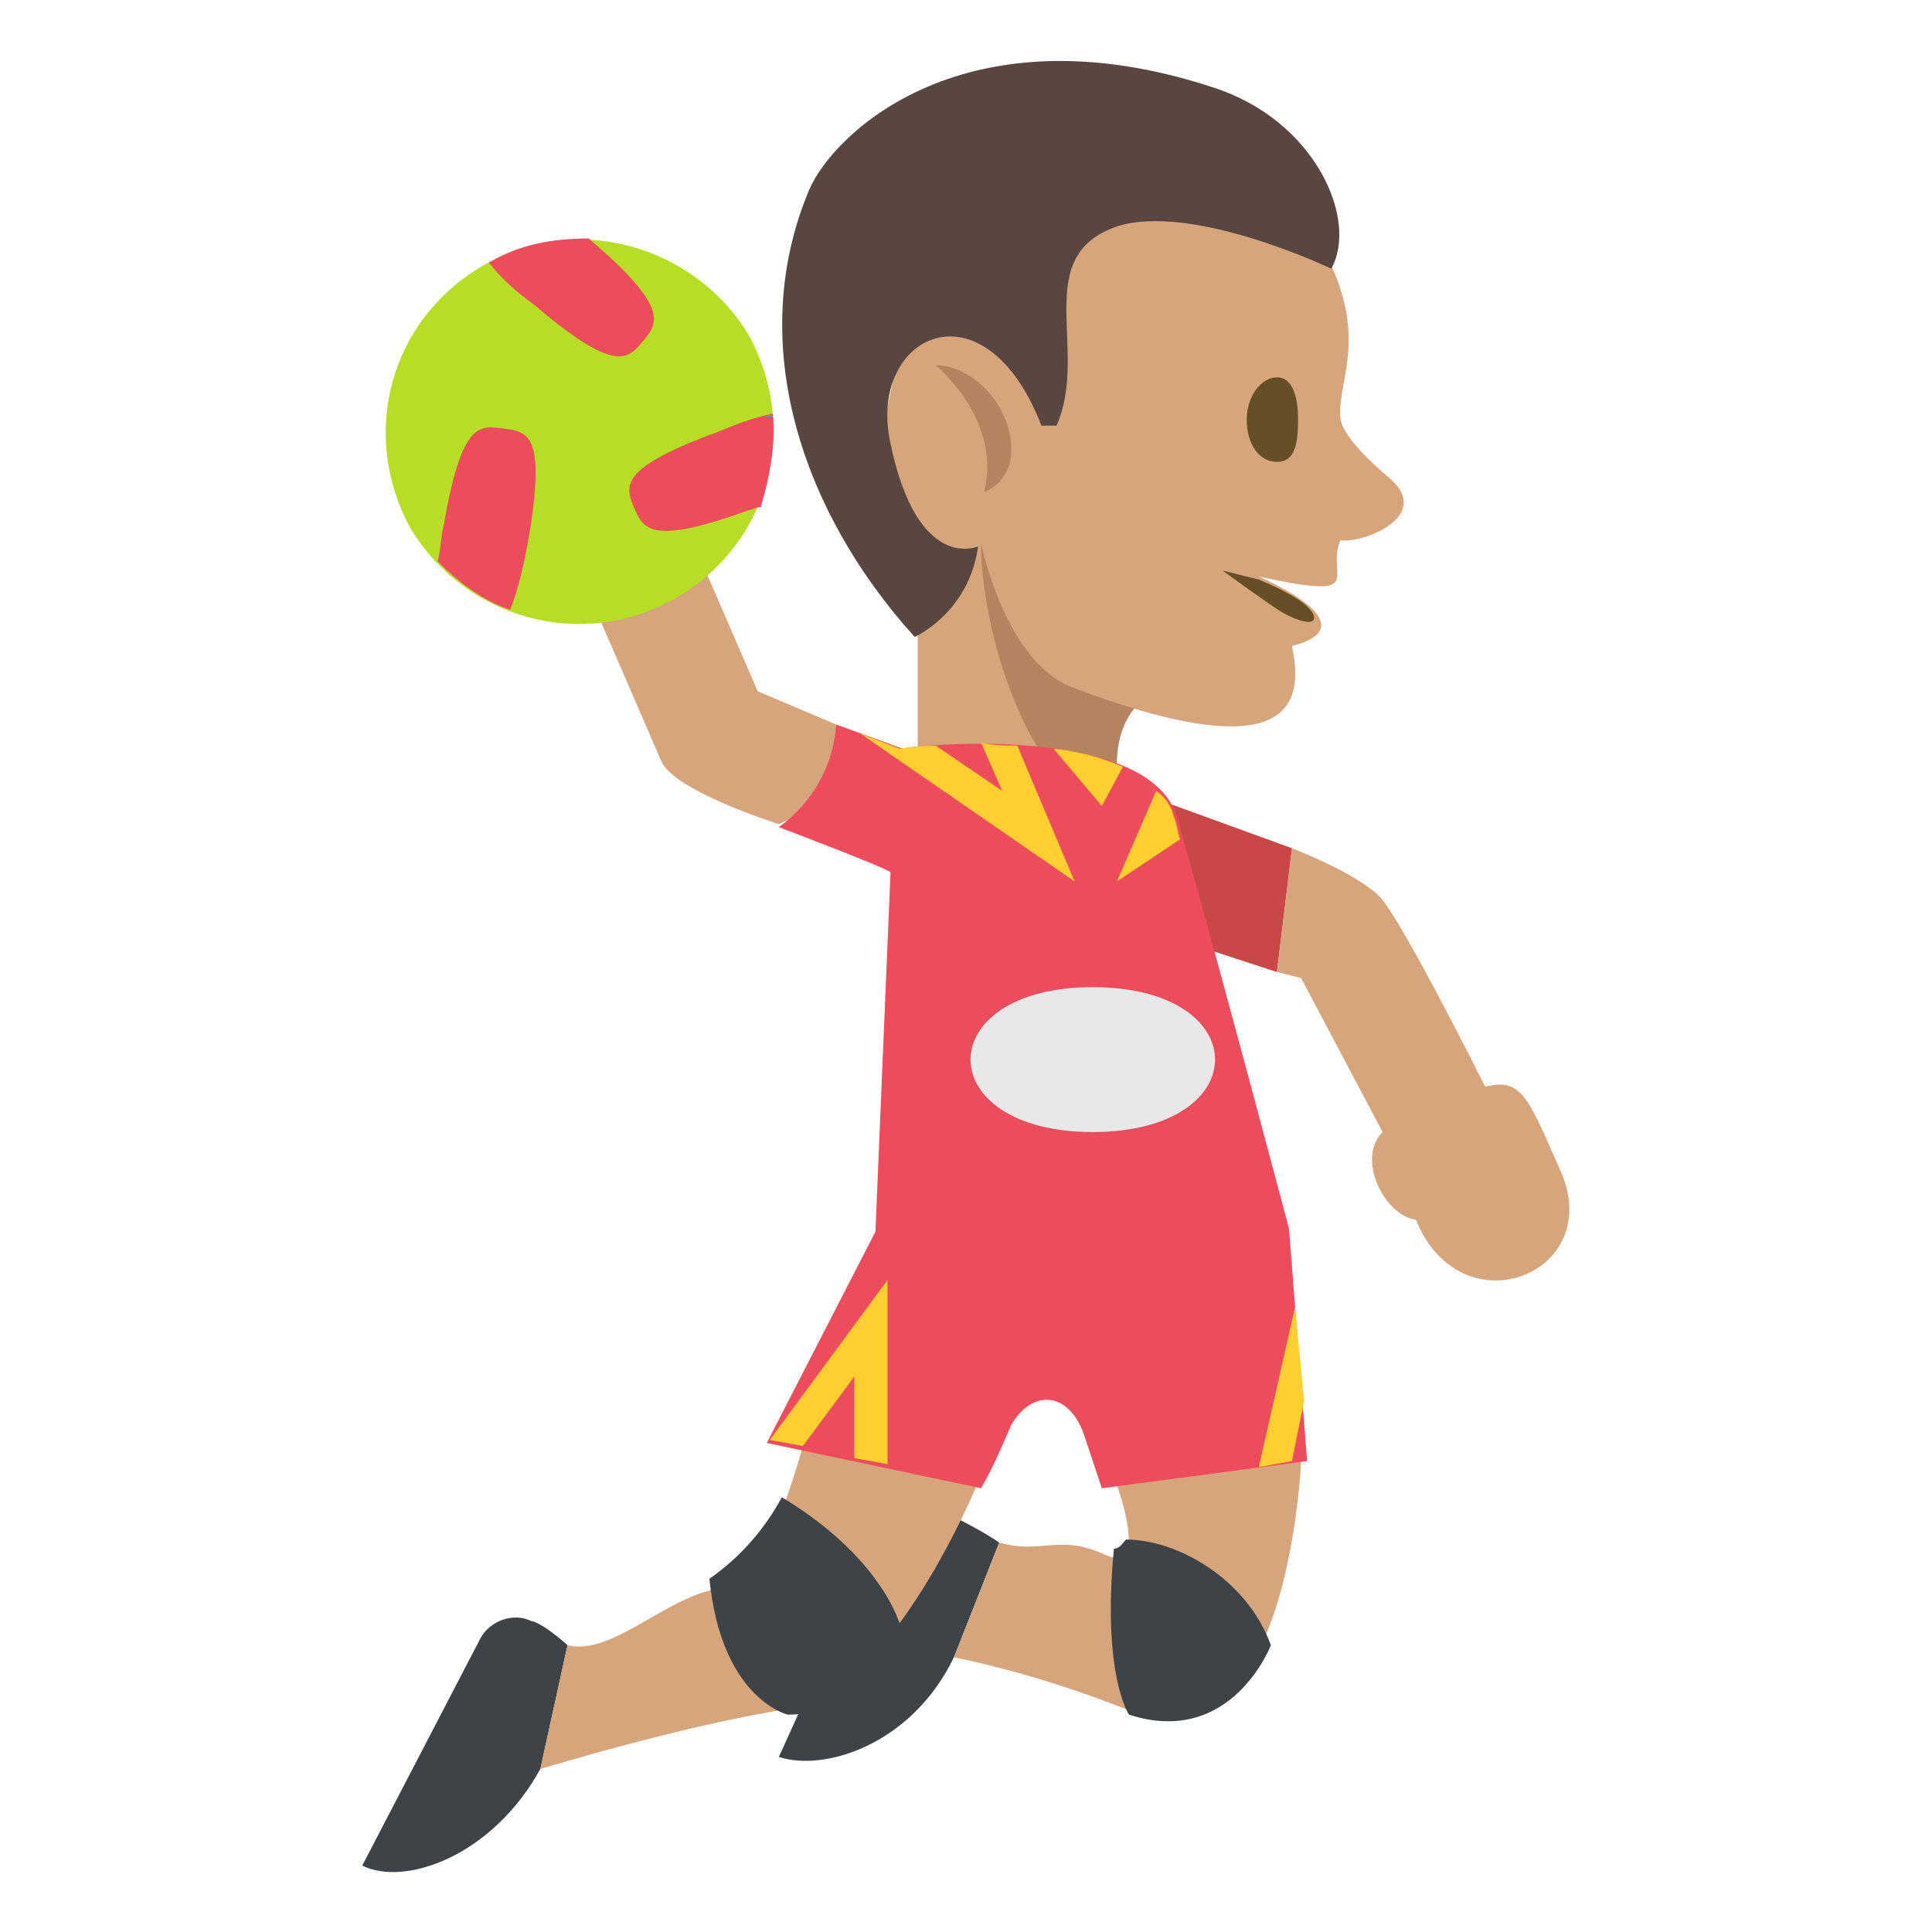
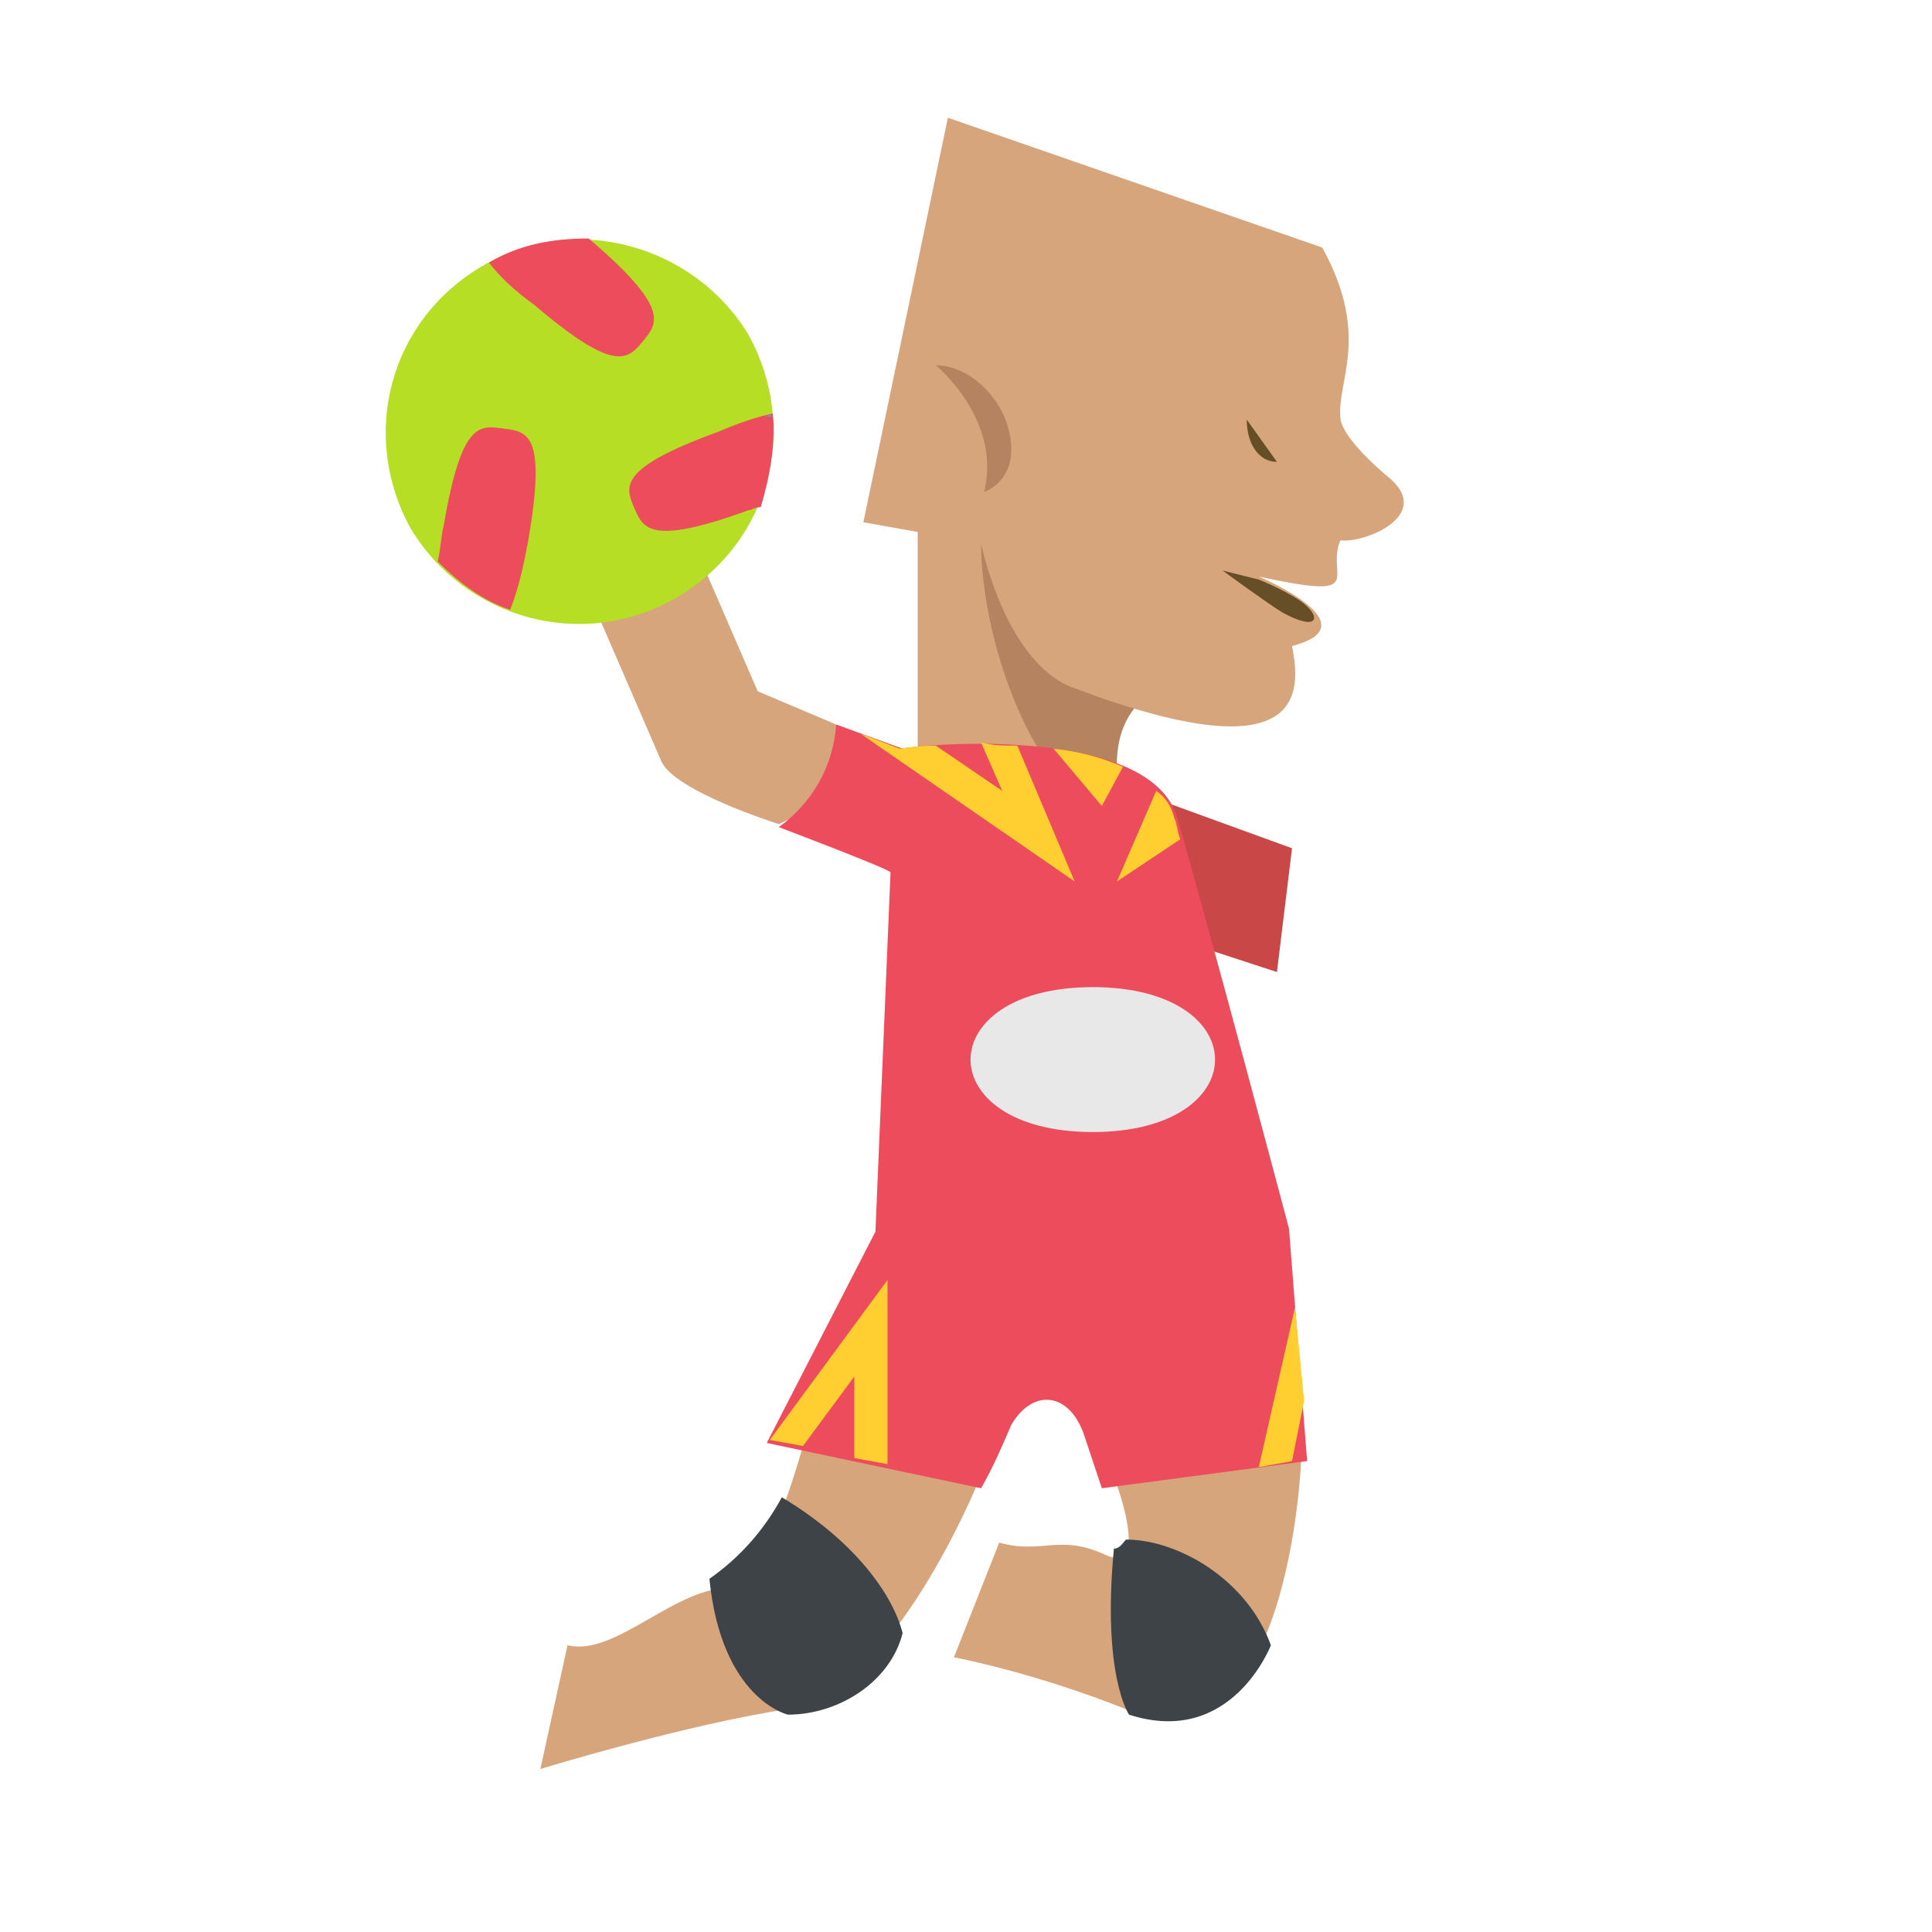
<svg xmlns="http://www.w3.org/2000/svg" viewBox="0 0 64 64" enable-background="new 0 0 64 64">
  <path fill="#d6a57c" d="m33.5 18l-3.1-1.8v10.8h6.9z" />
  <path d="m38.2 22.9c-2 1.3-.9 4.1-.9 4.1-2.8 0-4.8-5.6-4.8-9l5.7 4.9" fill="#b58360" />
  <path d="m31.4 3.9l12.4 4.3c1.6 2.9.5 4.4.6 5.6 0 .6 1.1 1.6 1.7 2.1 1.3 1.2-.9 2.1-1.7 2-.5 1.2 1 2-2.7 1.2 0 0 3.8 1.6 1.1 2.3.3 1.5.5 4.3-7.2 1.4-2.3-.8-3.1-4.8-3.1-4.8l-3.9-.7 2.8-13.4" fill="#d6a57c" />
-   <path d="m40.2 2.9c-8.2-2.7-12.6 1.5-13.4 3.4-2.1 5-.3 10.6 3.5 14.8 0 0 1.8-.8 2.1-3 0 0-2 .9-2.9-3.4-.8-3.6 3.1-5.5 5-.6h.5c1.1-2.5-.9-5.6 2-6.6 2.5-.8 7.1 1.4 7.1 1.4.9-1.6-.5-4.9-3.9-6" fill="#594640" />
-   <path d="m41.3 13.9c0 .8.4 1.4 1 1.4s.7-.6.7-1.4-.2-1.4-.7-1.4-1 .6-1 1.4" fill="#664e27" />
+   <path d="m41.3 13.9c0 .8.4 1.4 1 1.4" fill="#664e27" />
  <path d="m33.5 14.9c0-1.5-1.3-2.8-2.5-2.8 0 0 2.2 1.8 1.6 4.2 0 0 .9-.3.9-1.4" fill="#b58360" />
  <path d="m40.5 18.9c0 0 1.5 1.1 2 1.4 1.1.6 1.3.2.7-.3-.5-.4-1.5-.8-1.5-.8l-1.2-.3" fill="#664e27" />
  <path d="m25.1 22.9l-2.6-6-3.5 1.6 2.9 6.7c.4 1 3.9 2.1 3.9 2.1l1.9-.9v-2.4l-2.6-1.1" fill="#d6a57c" />
  <g fill="#3e4347">
-     <path d="m17.9 58.6l.9-4.1c-.9-.8-1.2-.8-1.2-.8-.6-.3-1.4 0-1.7.6l-3.9 7.5c1.4.7 4.3-.3 5.9-3.2" />
-     <path d="m31.6 54.9l1.5-3.8c-1-.7-3.3-1.7-3.3-1.7l-4 8.8c1.5.5 4.4-.4 5.8-3.3" />
-   </g>
+     </g>
  <g fill="#d6a57c">
    <path d="m18.8 54.5l-.9 4.1c0 0 4.9-1.5 8.3-2 3.4-.6 6.2-7.5 6.2-7.5l-5.8-1.2c0 0-1.3 4.7-2.3 4.7-1.9-.1-3.9 2.3-5.5 1.9" />
    <path d="m31.6 54.9l1.5-3.8c1.4.4 2-.3 3.5.4 1.5.7.4-2.3.4-2.3l6.1-.8c0 0-.4 10.3-5.6 8.3-3.2-1.3-5.9-1.8-5.9-1.8" />
  </g>
  <path d="M16,8.8c-3.1,1.8-4.1,5.6-2.4,8.7c1.8,3,5.7,4.1,8.8,2.3c3.1-1.8,4.1-5.6,2.4-8.7C23,8.1,19,7,16,8.8z" fill="#b5de24" />
  <path fill="#c94747" d="m38.4 26.5l4.4 1.6-.5 4.1-5.2-1.7z" />
-   <path d="m51.7 38.8c-1.1-2.5-1.3-3.1-2.5-2.8 0 0-2.8-5.6-3.5-6.3-.8-.8-2.9-1.6-2.9-1.6l-.5 4.1.8.2 2.7 5.1c-.9.9.1 2.8 1.1 2.9 1.5 3.7 6.3 1.8 4.8-1.6" fill="#d6a57c" />
  <path d="m42.7 40.7c0 0-2.6-9.8-3.7-13.6-.9-3.2-8.9-2.4-9.1-2.3l-2.2-.8c-.1 1.4-.8 2.6-1.9 3.4 0 0 3.7 1.4 3.7 1.5l-.5 11.9-3.6 7 7.1 1.5c.4-.7.7-1.4 1-2.1.7-1.2 1.9-1.1 2.4.3.2.6.4 1.2.6 1.8l6.8-.9-.6-7.7" fill="#ed4c5c" />
  <g fill="#ffce31">
    <path d="m25.5 47.7l1.1.2 1.7-2.3v2.7l1.1.2v-6.1z" />
    <path d="m41.7 48.6l1.1-.2.4-2-.3-3.1z" />
    <path d="m35.6 29.2l-1.9-4.5c-.4 0-.8 0-1.2-.1l.7 1.6-2.2-1.5c-.7 0-1.1.1-1.2.1l-1.3-.5 7.1 4.9" />
    <path d="m39.1 27.8c-.1-.2-.1-.5-.2-.7-.1-.4-.3-.7-.6-.9l-1.3 3 2.1-1.4" />
    <path d="m36.5 26.7l.7-1.3c-.7-.3-1.4-.5-2.3-.6l1.6 1.9" />
  </g>
  <g fill="#3e4347">
    <path d="m25.9 49.6c-.6 1.1-1.4 2-2.4 2.7.4 4 2.6 4.5 2.6 4.5 1.7 0 3.4-1.1 3.8-2.7-.3-1.2-1.5-3-4-4.5" />
    <path d="m37.3 51c-.1.1-.2.3-.4.3-.4 4.2.5 5.5.5 5.5 3.4 1.1 4.7-2.3 4.7-2.3-.8-2.2-3.1-3.5-4.8-3.5" />
  </g>
  <g fill="#ed4c5c">
    <path d="m16.2 8.7c.3.4.8.9 1.5 1.4 2.7 2.3 3.1 1.8 3.6 1.2.5-.6.9-1.1-1.8-3.4-1.2 0-2.3.2-3.3.8" />
    <path d="m16.9 20.2c.2-.5.4-1.2.6-2.3.6-3.5 0-3.6-.8-3.7s-1.4-.3-2 3.2c-.1.4-.1.8-.2 1.2.7.7 1.5 1.3 2.4 1.6" />
    <path d="m25.6 13.7c-.5.1-1.1.3-1.8.6-3.3 1.2-3.1 1.8-2.8 2.5.3.7.5 1.3 3.8.1.1 0 .2-.1.4-.1.3-1 .5-2.1.4-3.1" />
  </g>
  <path d="m25.6 13.8c0-.1 0-.1 0 0-.1-.1-.2 0-.3 0h.3" fill="#42ade2" />
  <path d="m36.2 37.5c-5.4 0-5.4-4.8 0-4.8 5.4 0 5.4 4.8 0 4.8" fill="#e8e8e8" />
</svg>